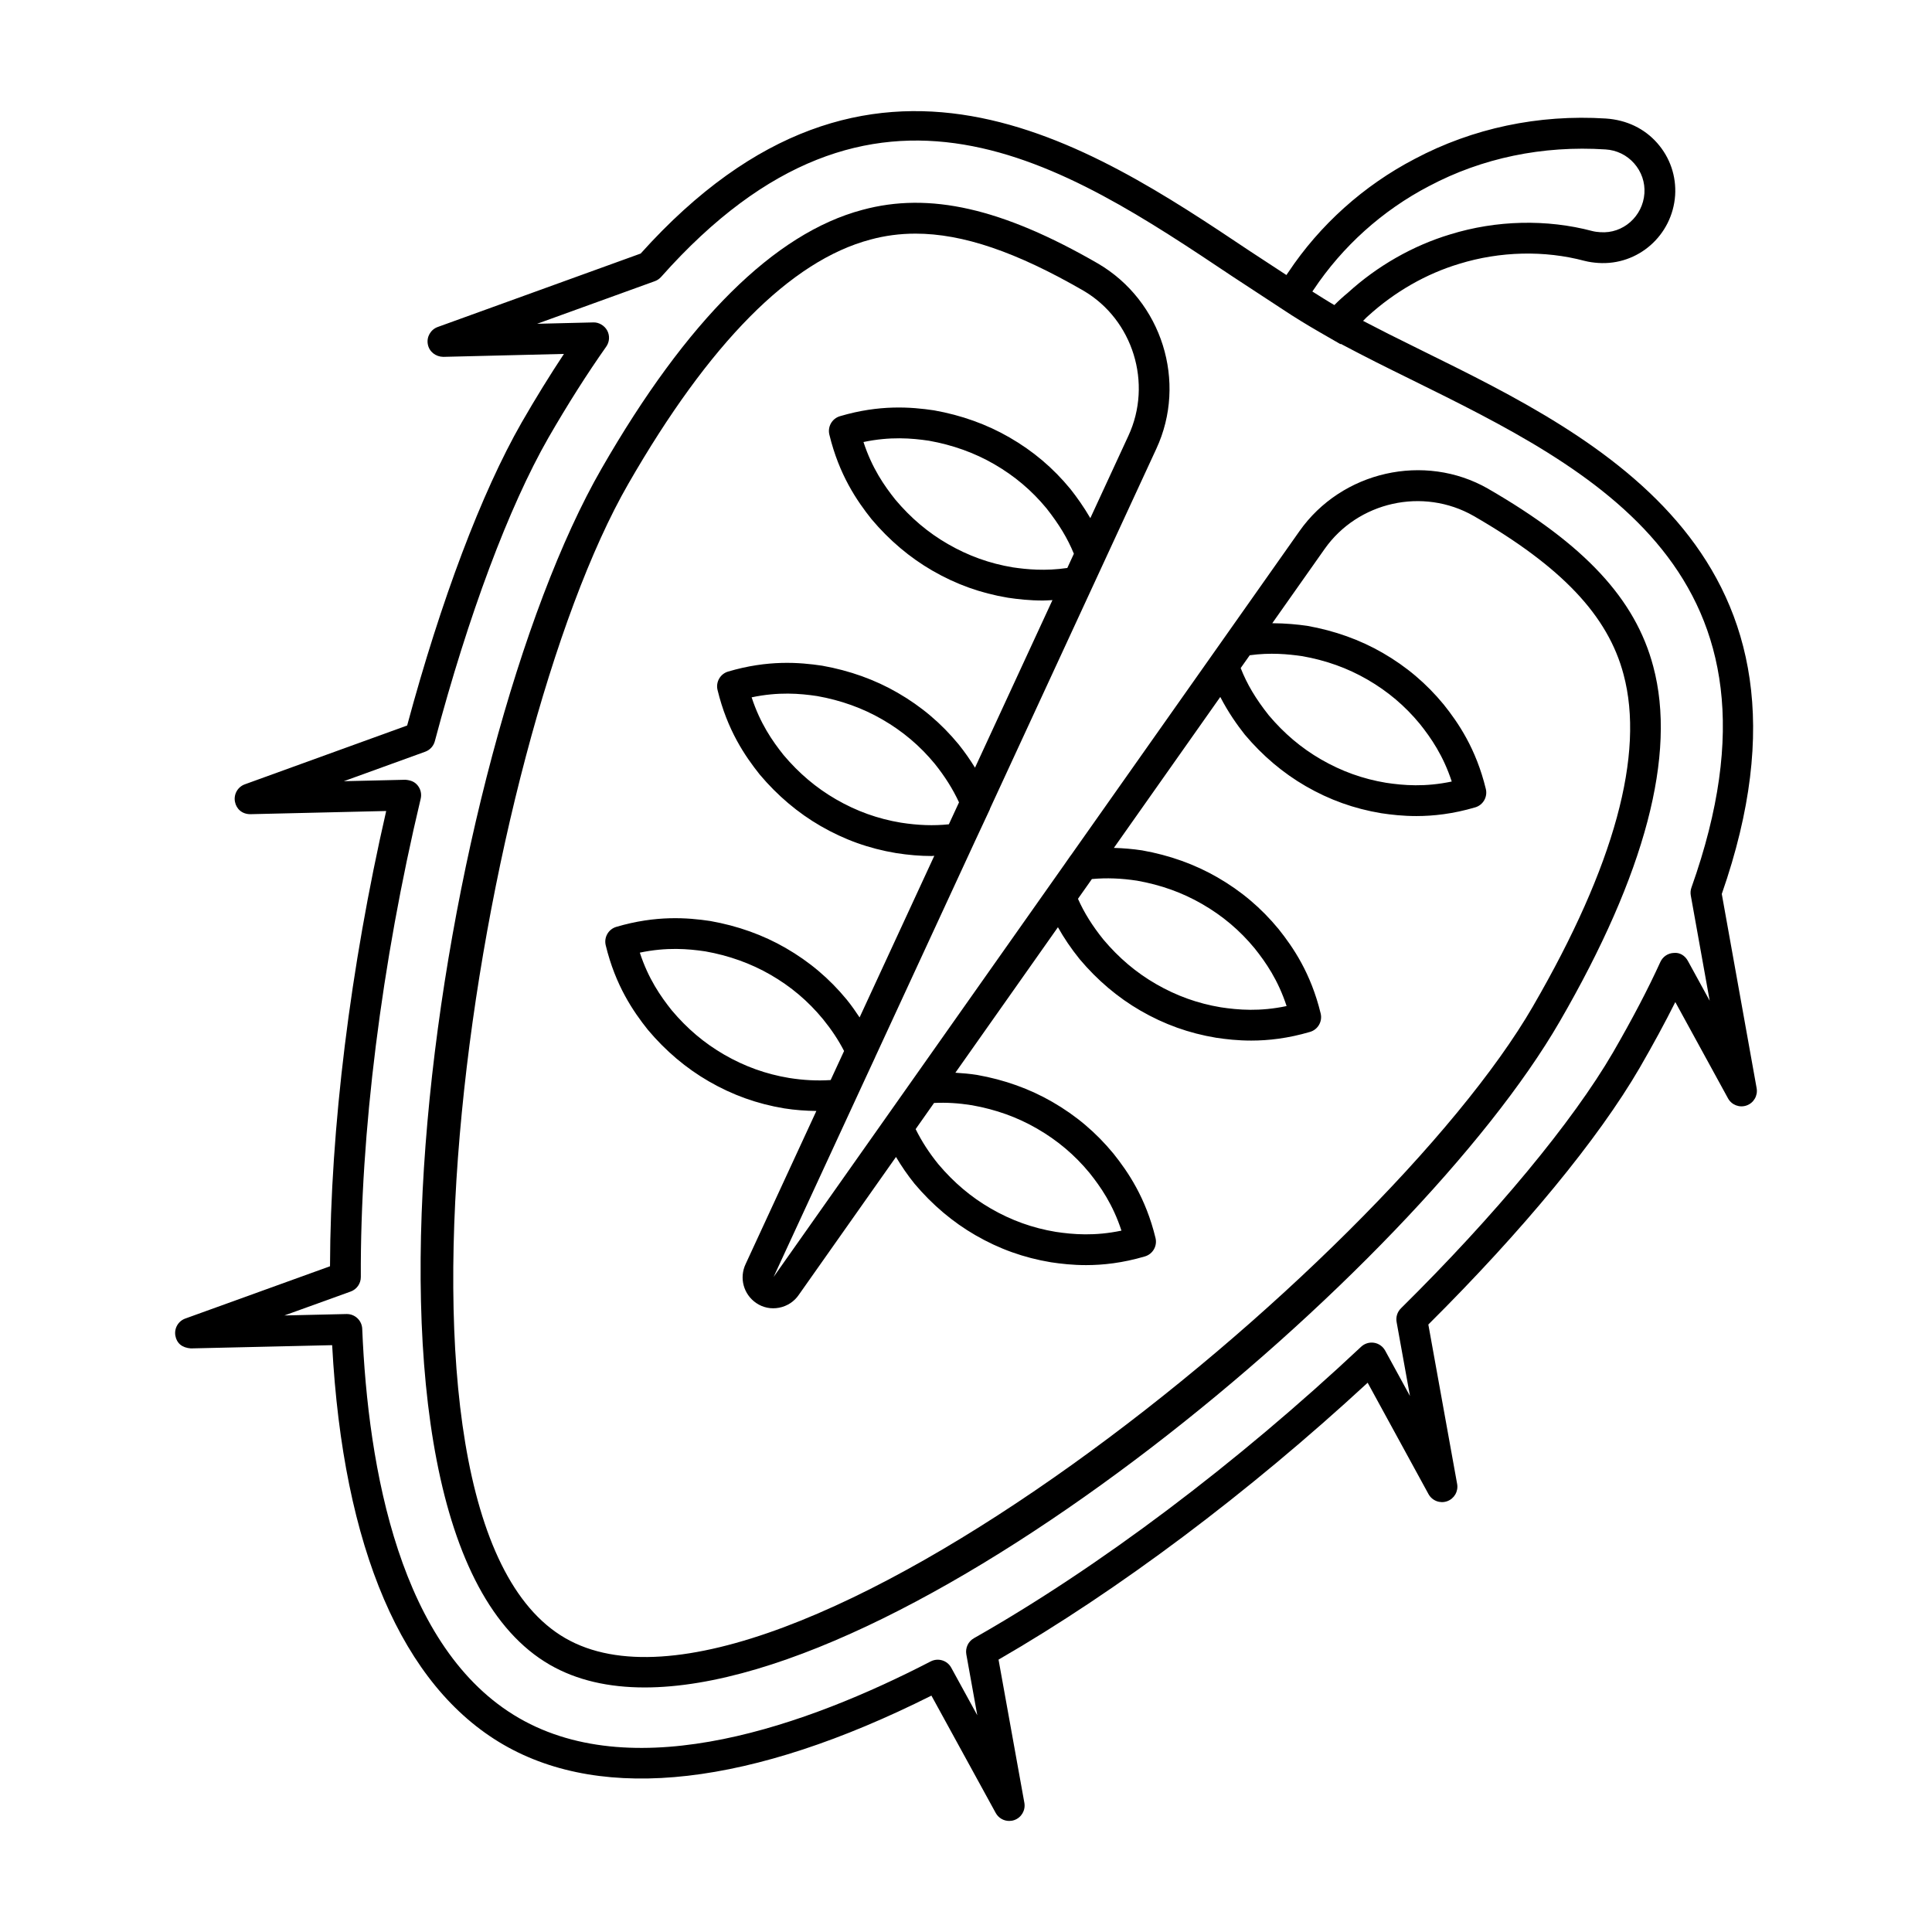
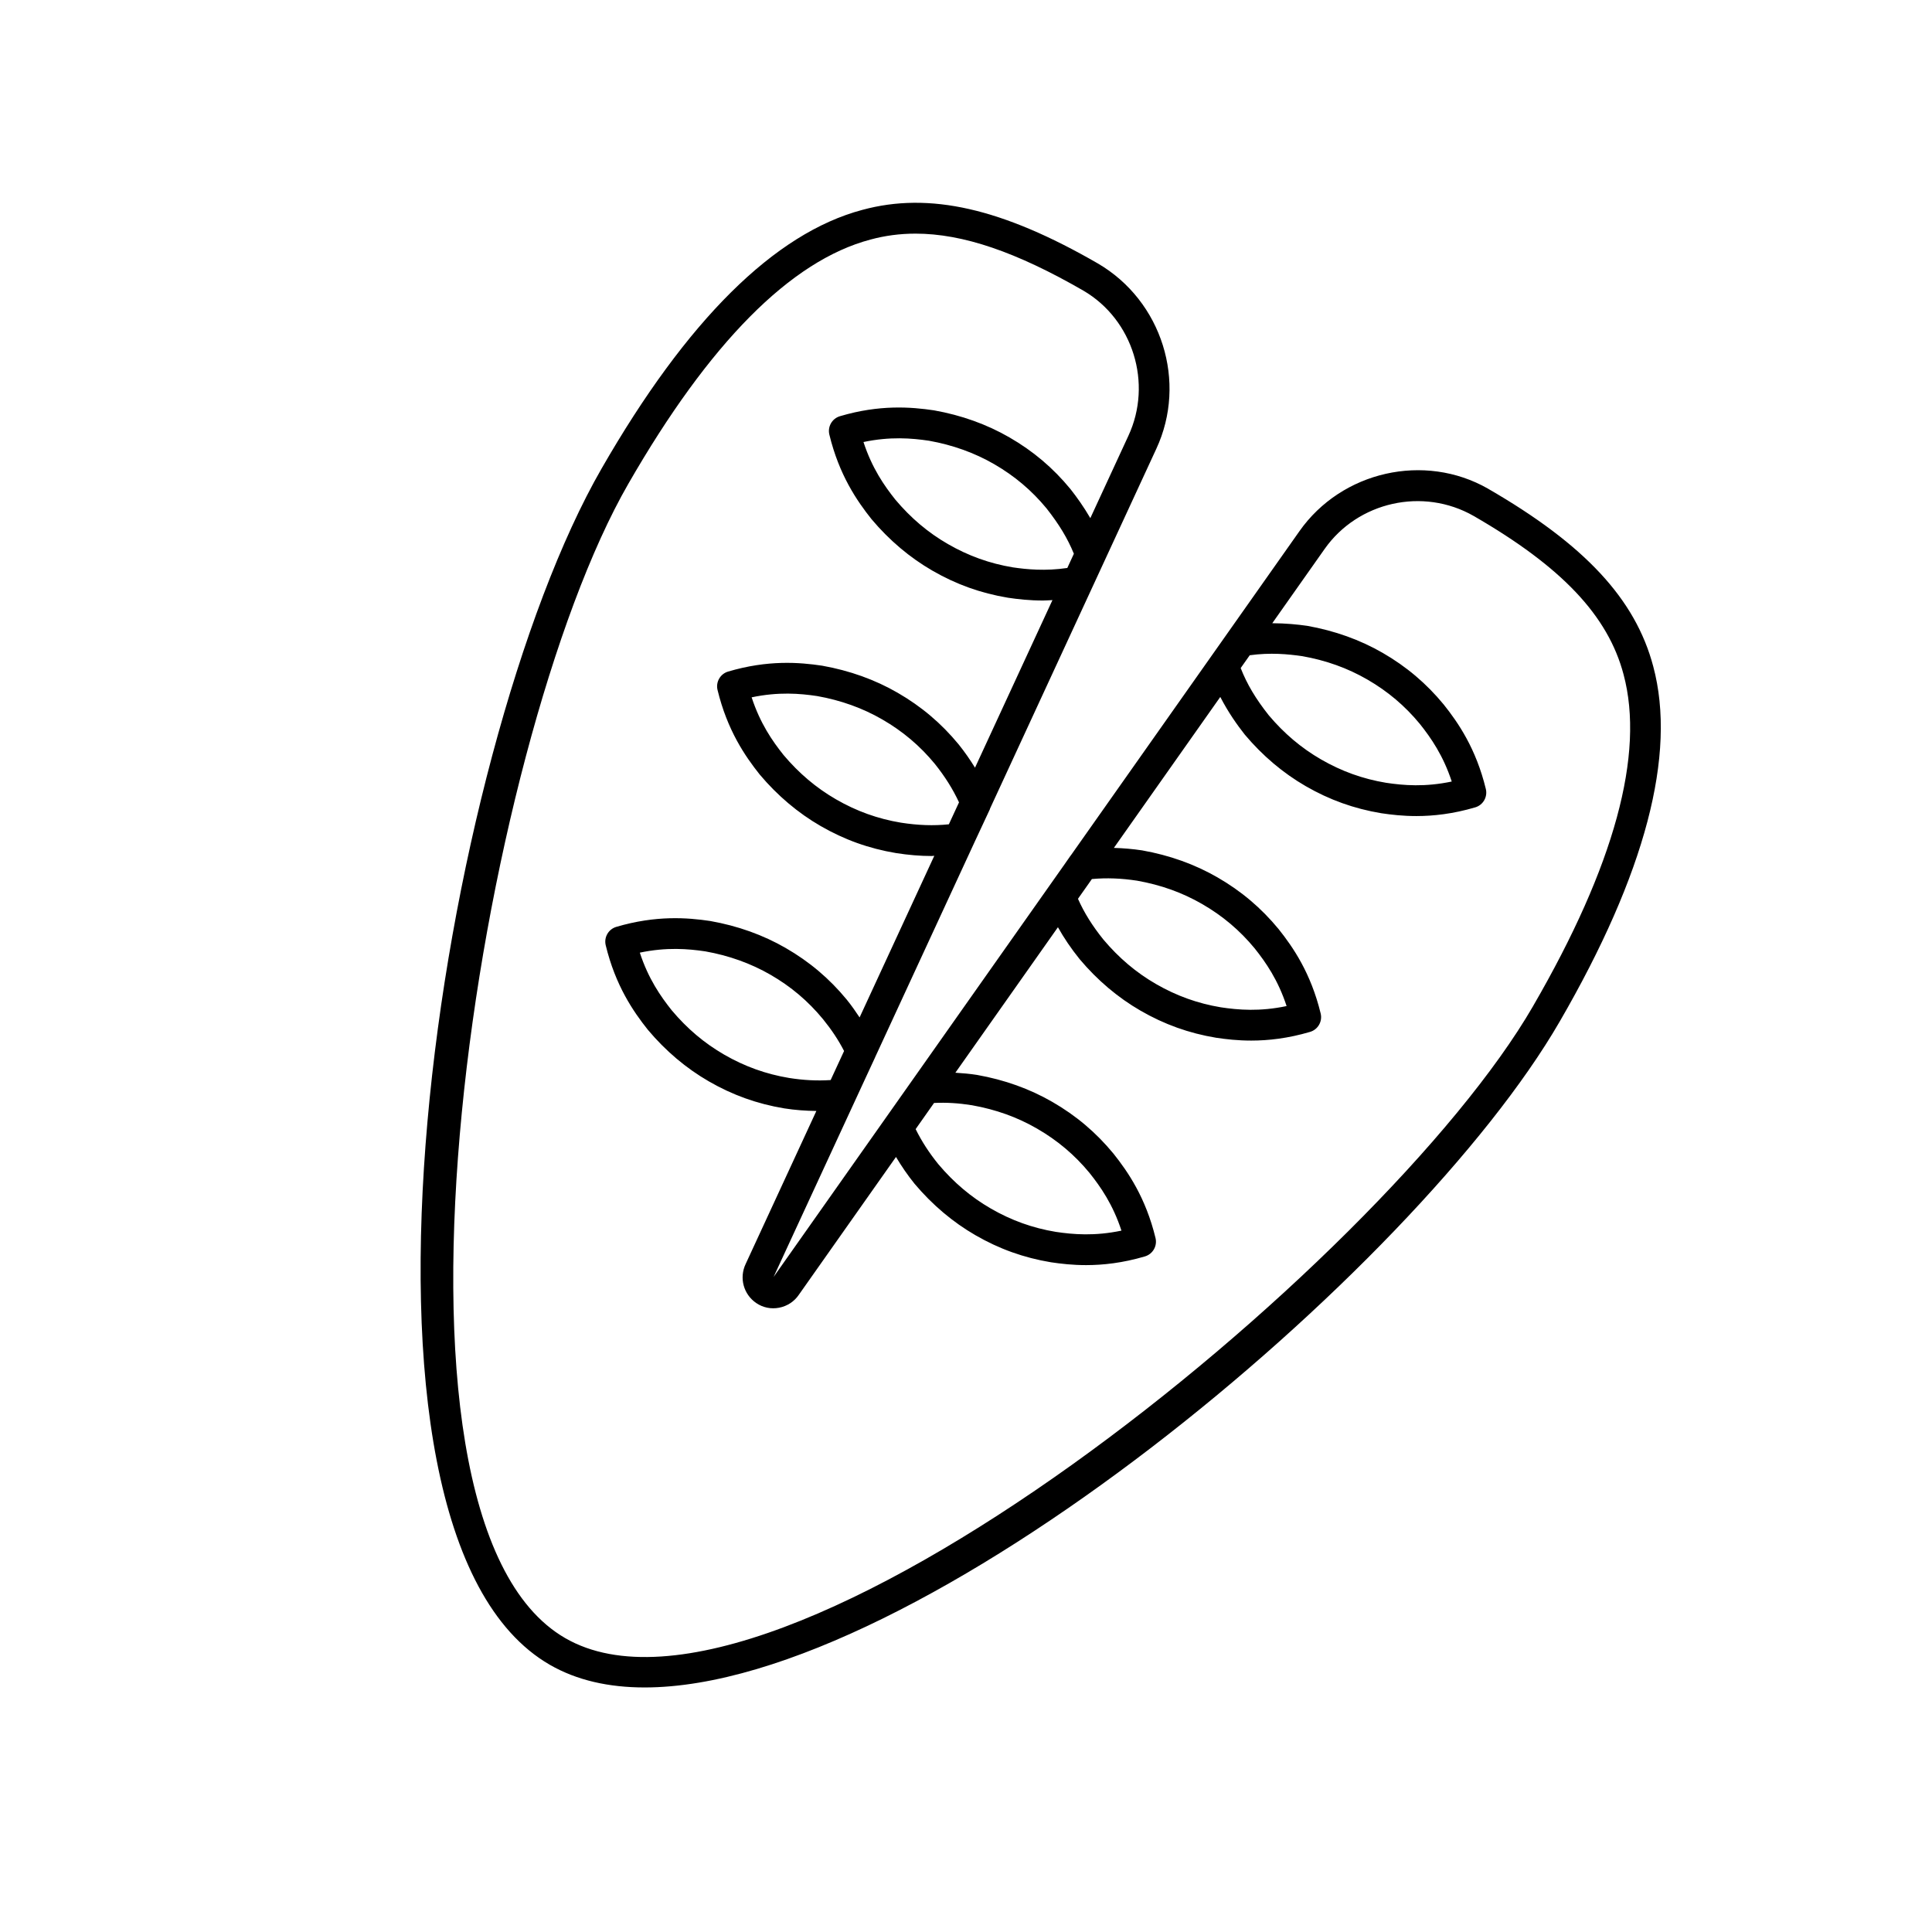
<svg xmlns="http://www.w3.org/2000/svg" fill="#000000" width="800px" height="800px" version="1.1" viewBox="144 144 512 512">
  <g>
-     <path d="m600.29 380.91c31.227-89.422-32.332-120.77-78.785-143.68-3.18-1.57-6.301-3.106-9.574-4.754-2.285-1.164-4.523-2.309-6.703-3.445 0.445-0.398 0.836-0.887 1.309-1.273 7.059-6.43 15.414-11.211 24.184-13.844 10.793-3.328 22.566-3.613 33.195-0.785 1.141 0.297 2.469 0.477 3.625 0.551 10.562 0.719 19.652-7.305 20.387-17.902 0.328-5.102-1.355-10.027-4.746-13.871-3.394-3.844-8.094-6.129-13.629-6.5-17.82-1.133-35.312 2.566-50.641 10.707-13.535 7.055-25.156 17.496-33.512 30.062-0.168 0.23-0.324 0.473-0.488 0.707l-9.758-6.391c-42.41-28.352-100.43-67.152-161.37 0.699l-53.785 19.465c-1.879 0.68-2.996 2.625-2.621 4.59 0.359 1.961 2.078 3.293 4.102 3.324l31.969-0.781c-3.734 5.644-7.496 11.73-11.207 18.18-10.625 18.566-21.371 47.02-30.344 80.297l-43.016 15.586c-1.879 0.68-2.988 2.625-2.621 4.59 0.367 1.961 1.91 3.328 4.102 3.324l35.98-0.844c-9.527 41.57-14.777 84.098-14.887 120.65l-38.355 13.855c-1.879 0.676-2.988 2.621-2.621 4.586 0.367 1.969 1.762 3.152 4.102 3.328l37.441-0.859c2.891 53.812 18.578 90.391 45.461 105.91 26.637 15.375 65.766 10.836 113.35-13.039l17.039 31.098c0.734 1.34 2.117 2.117 3.578 2.117 0.453 0 0.918-0.074 1.363-0.234 1.879-0.664 3.004-2.602 2.652-4.57l-6.844-37.949c31.727-18.32 66.207-44.184 97.82-73.379l16.125 29.516c0.965 1.758 3.066 2.555 4.93 1.891 1.887-0.668 3.012-2.606 2.66-4.574l-7.633-42.258c25.164-25.035 45.023-49.145 56.016-68.047 3.625-6.269 6.738-12.02 9.434-17.41l13.965 25.516c0.965 1.758 3.051 2.555 4.93 1.887 1.887-0.664 3.012-2.602 2.66-4.57zm-77.578-187.59c14.02-7.445 30.094-10.797 46.762-9.719 2.949 0.176 5.648 1.488 7.59 3.695 1.945 2.203 2.914 5.023 2.723 7.93-0.414 6.106-5.672 10.773-11.703 10.305h-0.031c-0.652-0.039-1.426-0.133-2.055-0.297-12.094-3.211-25.461-2.891-37.648 0.871-9.902 2.973-19.34 8.367-27.141 15.469-1.219 1-2.414 2.082-3.594 3.273-0.027-0.016-0.055-0.035-0.082-0.047-1.867-1.082-3.82-2.344-5.75-3.551 0.098-0.137 0.199-0.277 0.301-0.422 7.703-11.562 18.281-21.07 30.629-27.508zm68.594 205.33c-0.742-1.355-2.086-2.285-3.727-2.113-1.539 0.055-2.914 0.977-3.562 2.383-3.273 7.188-7.375 15.027-12.531 23.949-10.699 18.395-31.195 43.125-56.223 67.852-0.957 0.945-1.387 2.301-1.148 3.625l3.543 19.605-6.578-12.031c-0.605-1.105-1.688-1.871-2.93-2.07-1.234-0.199-2.516 0.188-3.434 1.051-33.027 31-69.48 58.441-102.63 77.25-1.504 0.855-2.301 2.57-2 4.273l2.906 16.141-6.906-12.609c-1.059-1.949-3.488-2.668-5.449-1.66-32.5 16.812-77.812 33.066-109.07 15.027-31.594-18.23-40.047-66.172-41.574-103.18-0.094-2.191-1.895-3.91-4.078-3.91h-0.094l-16.449 0.379 17.559-6.34c1.625-0.586 2.699-2.125 2.691-3.856-0.168-38.062 5.465-83.078 15.867-126.75 0.293-1.23 0-2.523-0.797-3.508s-1.832-1.391-3.266-1.512l-16.312 0.383 21.562-7.812c1.258-0.453 2.215-1.496 2.559-2.789 8.906-33.5 19.598-62.055 30.086-80.395 5.09-8.832 10.246-16.957 15.328-24.16 0.891-1.258 0.996-2.91 0.27-4.269-0.727-1.363-2.293-2.231-3.695-2.16l-14.887 0.363 31.203-11.293c0.637-0.23 1.211-0.621 1.664-1.129 56.457-63.605 106.91-29.867 151.42-0.117l13.238 8.676c3.266 2.18 6.555 4.172 9.734 6.012l5.656 3.258 0.074-0.086c2.887 1.535 5.906 3.094 9.184 4.762 3.051 1.539 6.199 3.086 9.391 4.66 48.734 24.047 103.98 51.293 74.348 134.66-0.238 0.668-0.301 1.391-0.176 2.086l5.012 27.91z" />
    <path d="m538.34 273.5c-16.832-9.613-38.801-4.644-50.004 11.309l-60.566 85.898c-0.016 0.023-0.047 0.035-0.062 0.059l-1.566 2.25-77.137 109.4 24.344-52.672 2.566-5.535c0.008-0.012 0.004-0.027 0.008-0.039l26.48-57.297 3.941-8.445c0.023-0.055 0.016-0.117 0.039-0.172l44.051-95.316c8.223-17.68 1.539-39.184-15.512-49.133-25.363-14.637-44.609-19.008-62.375-14.191-23.277 6.176-46.527 29.242-69.121 68.559-42.992 74.648-75.5 281.35-13.719 317.01 7.144 4.121 15.629 6.008 25.125 6.008 72.672 0 204.35-110.52 242.5-176.46 22.695-39.16 31.035-70.832 24.797-94.121-4.711-17.816-18.125-32.289-43.789-47.105zm-63.148 44.148c5.519-0.754 10.156-0.297 13.91 0.238 6.348 1.129 11.988 3.152 17.246 6.188 5.434 3.137 9.988 7 13.91 11.754 2.973 3.723 6.215 8.406 8.469 15.285-7.09 1.496-12.762 1.035-17.414 0.332-6.141-1.02-11.766-3.043-17.199-6.176-5.258-3.035-9.828-6.906-13.902-11.742-3.441-4.348-5.727-8.18-7.418-12.484zm-45.145 64.012 3.316-4.703c3.926-0.359 7.793-0.203 11.973 0.434 6.348 1.129 11.988 3.152 17.246 6.188 5.434 3.133 9.996 6.996 13.918 11.754 2.965 3.719 6.207 8.395 8.461 15.285-7.09 1.496-12.77 1.031-17.414 0.332-6.141-1.02-11.766-3.043-17.199-6.176-5.258-3.035-9.828-6.906-13.926-11.77-2.93-3.637-5.106-7.113-6.746-10.809zm-40.5 57.453 1.984-2.816c3.273-0.164 6.512 0.039 10.039 0.602 6.356 1.133 11.996 3.156 17.246 6.188 5.434 3.133 9.996 6.992 13.918 11.754 2.973 3.719 6.207 8.395 8.461 15.289-7.09 1.488-12.762 1.027-17.406 0.328-6.148-1.02-11.773-3.043-17.199-6.176-5.258-3.035-9.828-6.906-13.934-11.773-2.43-3.008-4.375-6-6-9.281zm-25.418-8.887c-3.641 0.234-7.203 0.047-10.992-0.551-6.148-1.023-11.773-3.043-17.199-6.172-5.266-3.035-9.84-6.906-13.918-11.758-2.965-3.715-6.207-8.391-8.461-15.285 7.098-1.488 12.754-1.023 17.367-0.336 6.254 1.109 12.051 3.191 17.238 6.18 5.434 3.133 9.996 6.992 13.941 11.785 2.281 2.812 4.086 5.531 5.582 8.438l-2.992 6.473zm31.328-67.777c-4.027 0.418-8.133 0.281-12.688-0.43-6.148-1.023-11.773-3.043-17.199-6.176-5.258-3.035-9.828-6.906-13.918-11.754-2.973-3.719-6.207-8.395-8.461-15.289 7.098-1.492 12.762-1.027 17.367-0.336 6.269 1.113 12.07 3.195 17.238 6.188 5.434 3.133 9.996 6.992 13.926 11.762 2.691 3.363 4.762 6.644 6.426 10.219zm31.391-67.93c-5.832 0.863-10.762 0.379-14.441-0.164-6.141-1.02-11.766-3.043-17.199-6.176-5.258-3.027-9.828-6.898-13.918-11.754-2.973-3.719-6.207-8.395-8.461-15.285 7.074-1.488 12.746-1.027 17.367-0.34 6.262 1.117 12.059 3.195 17.238 6.188 5.434 3.133 9.996 7 13.902 11.734 3.348 4.254 5.578 7.938 7.25 12.027zm123.43 116.12c-39.703 68.633-200.73 199.71-256.49 167.48-55.793-32.203-22.863-237.16 16.711-305.88 21.469-37.359 43.047-59.145 64.156-64.746 3.856-1.047 7.824-1.578 11.973-1.578 12.547 0 26.742 4.871 44.48 15.109 13.145 7.676 18.387 24.574 11.918 38.484l-10.078 21.805c-1.777-3.051-3.629-5.629-5.273-7.711-4.582-5.578-9.871-10.059-16.172-13.691-6.008-3.465-12.699-5.871-19.996-7.168-6.078-0.902-14.395-1.559-24.91 1.555-2.086 0.613-3.32 2.758-2.812 4.871 2.59 10.691 7.305 17.555 11.184 22.422 4.715 5.602 10.148 10.188 16.148 13.648 6.293 3.633 12.816 5.973 20.02 7.168 2.598 0.383 5.703 0.738 9.266 0.738 0.793 0 1.668-0.074 2.508-0.113l-20.523 44.41c-1.285-2.074-2.688-4.117-4.344-6.18-4.59-5.57-9.879-10.051-16.172-13.68-5.992-3.461-12.684-5.867-19.996-7.168-6.047-0.906-14.363-1.562-24.91 1.555-2.086 0.613-3.32 2.758-2.812 4.871 2.59 10.691 7.305 17.555 11.184 22.422 4.707 5.59 10.141 10.18 16.148 13.648 6.285 3.629 12.809 5.969 19.98 7.164 3.312 0.52 6.422 0.777 9.434 0.777 0.238 0 0.461-0.051 0.699-0.055l-19.797 42.832c-1.051-1.574-2.129-3.144-3.391-4.699-4.59-5.578-9.879-10.055-16.172-13.688-6.008-3.469-12.707-5.871-20.004-7.164-6.047-0.906-14.355-1.555-24.902 1.551-2.086 0.613-3.32 2.758-2.812 4.871 2.59 10.703 7.305 17.562 11.184 22.422 4.699 5.594 10.133 10.184 16.148 13.652 6.285 3.629 12.809 5.965 19.973 7.156 2.891 0.461 5.707 0.648 8.52 0.688l-18.738 40.547c-1.754 3.695-0.574 8.051 2.805 10.355 1.77 1.207 3.902 1.652 6.047 1.242 2.168-0.414 4.039-1.652 5.234-3.422l25.754-36.535c1.445 2.426 3.047 4.785 4.914 7.094 4.707 5.59 10.141 10.18 16.148 13.648 6.285 3.633 12.809 5.973 20.004 7.168 2.668 0.402 5.773 0.754 9.32 0.754 4.492 0 9.688-0.566 15.582-2.305 2.086-0.613 3.32-2.758 2.812-4.871-2.59-10.691-7.305-17.555-11.16-22.387-4.59-5.57-9.879-10.051-16.172-13.68-6-3.465-12.691-5.871-19.973-7.16-1.965-0.312-3.856-0.461-5.738-0.582l27.18-38.559c1.586 2.832 3.453 5.613 5.762 8.473 4.699 5.586 10.133 10.176 16.141 13.648 6.293 3.633 12.816 5.973 20.004 7.168 2.668 0.402 5.773 0.754 9.32 0.754 4.492 0 9.688-0.566 15.59-2.305 2.086-0.613 3.32-2.758 2.812-4.871-2.59-10.691-7.305-17.555-11.16-22.387-4.59-5.57-9.879-10.051-16.172-13.68-6.008-3.465-12.699-5.871-19.988-7.164-2.594-0.395-5.051-0.582-7.484-0.656l28.199-40.004c2.117 4.094 4.457 7.402 6.508 9.996 4.699 5.586 10.133 10.176 16.141 13.648 6.293 3.633 12.816 5.973 20.004 7.168 2.668 0.402 5.773 0.754 9.32 0.754 4.492 0 9.688-0.566 15.59-2.305 2.086-0.613 3.32-2.758 2.812-4.871-2.59-10.68-7.305-17.551-11.168-22.387-4.582-5.566-9.871-10.047-16.164-13.68-6.008-3.465-12.699-5.871-20.027-7.172-2.578-0.367-5.715-0.676-9.238-0.688l13.852-19.648c8.809-12.547 26.074-16.469 39.551-8.762 23.332 13.469 35.566 26.406 39.688 41.969 5.656 21.105-2.406 50.691-23.977 87.91z" />
  </g>
</svg>